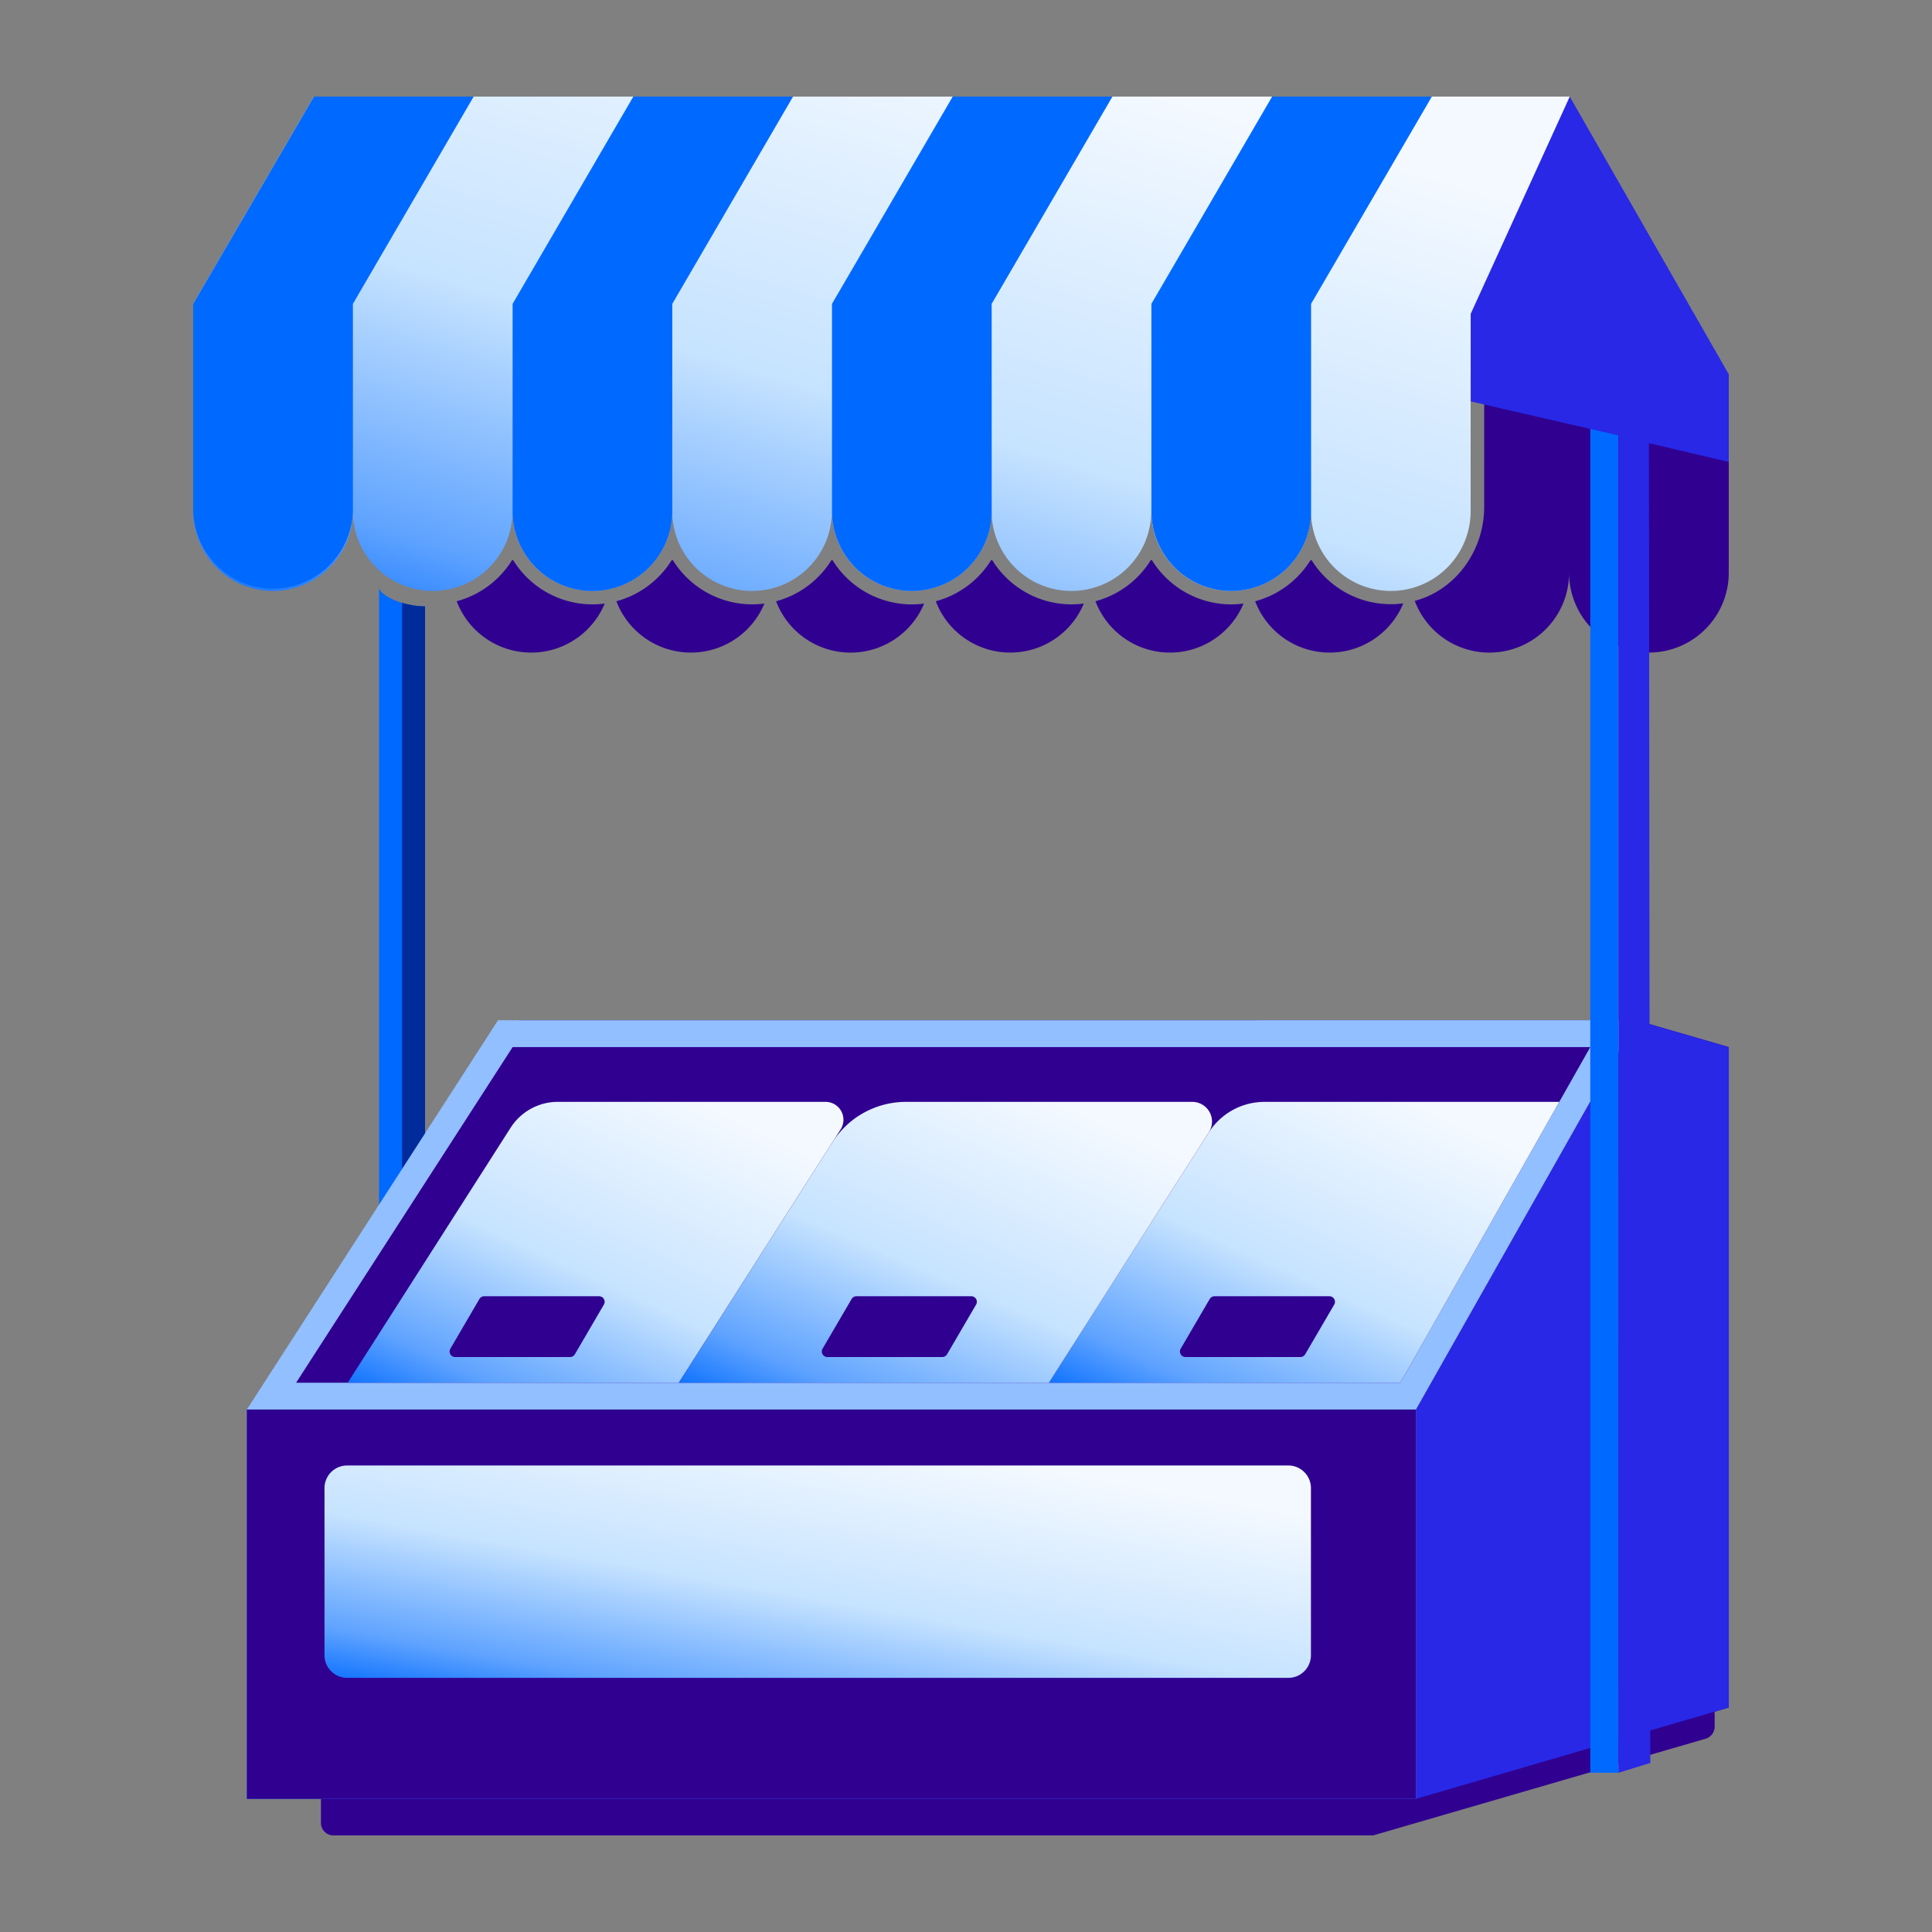
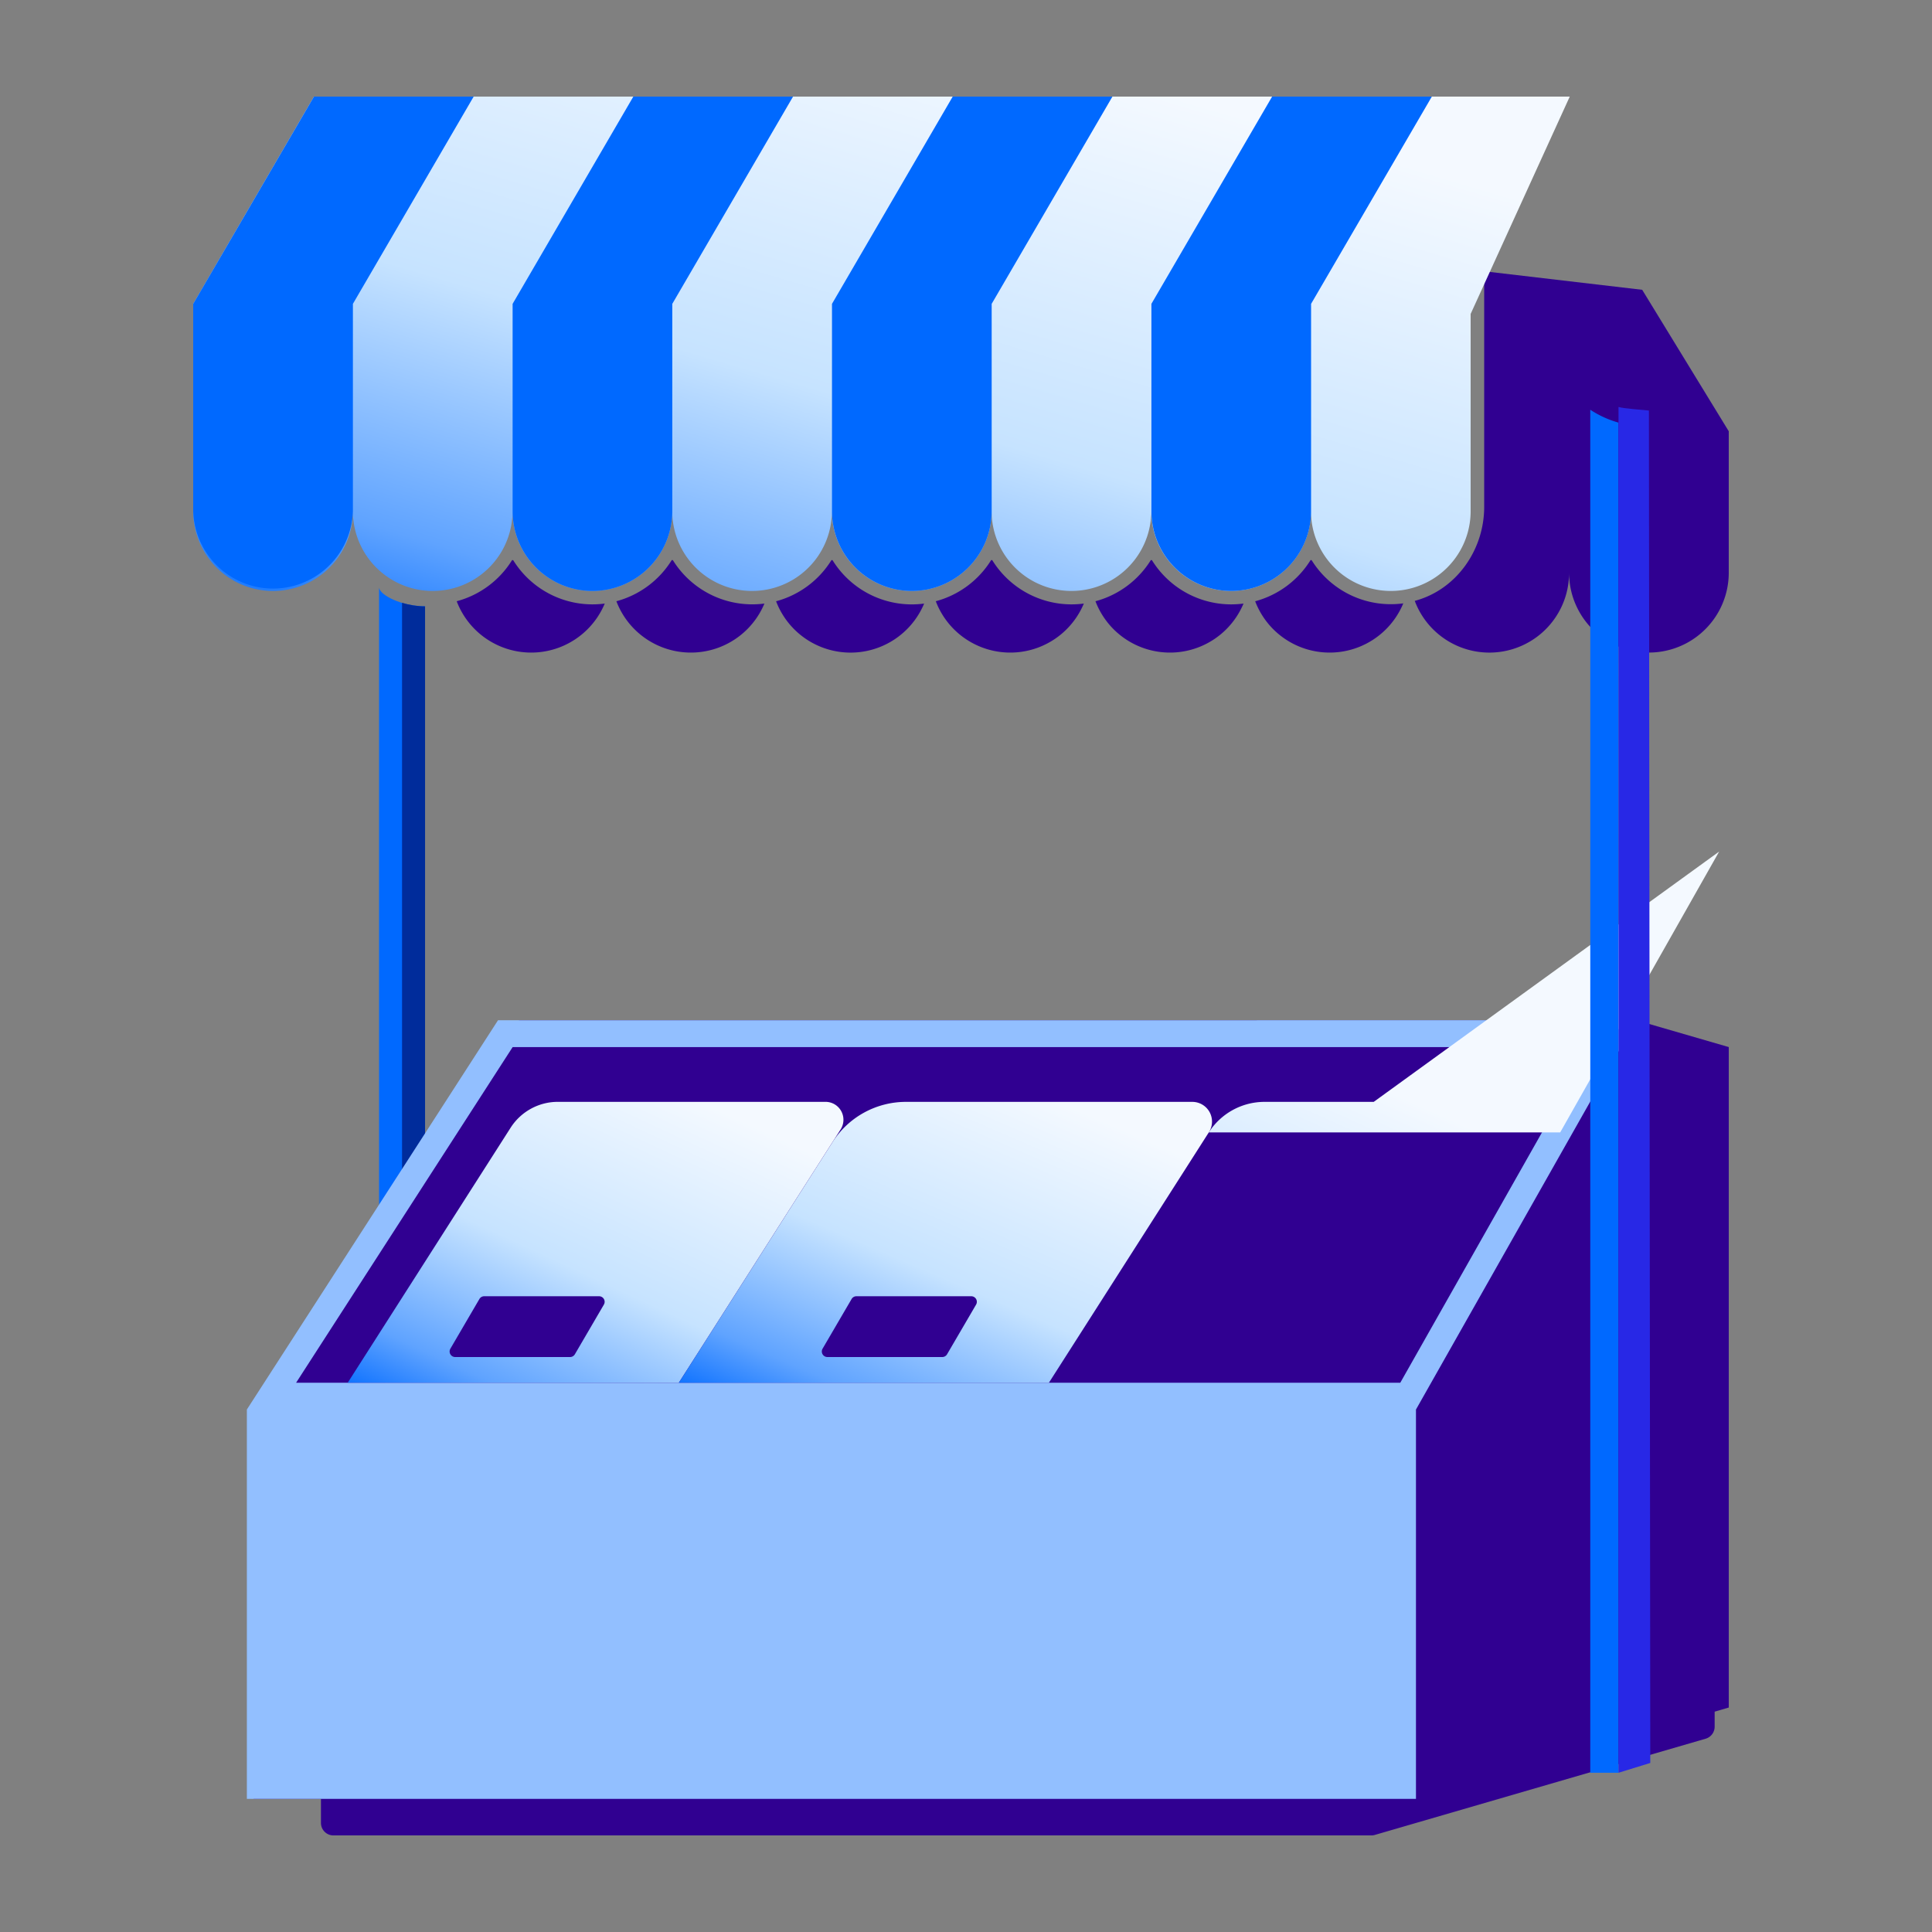
<svg xmlns="http://www.w3.org/2000/svg" fill="none" height="80" viewBox="0 0 80 80" width="80">
  <rect x="0" y="0" width="80" height="80" fill="#808080" stroke="none" />
  <g clip-path="url(#a)">
    <path d="M71 61.492H13.29v13.992c0 .286.232.517.517.517h42.978a.5.5 0 0 0 .145-.021l13.698-3.984A.52.52 0 0 0 71 71.5z" fill="#300091" />
    <path d="M15.696 24.328v49.078h1.171l.734-.319v-47.98c-.953 0-1.874-.458-1.905-.778z" fill="#0069ff" />
    <path d="M17.601 25.107c-.335 0-.663-.058-.953-.146v48.445h.218l.734-.319z" fill="#002c9b" />
    <path d="M10.5 58.5v15.987h48.132l12.953-3.782V43.357l-3.829-1.111H21.5z" fill="#300091" />
-     <path d="M58.632 58.366v16.121l12.953-3.782V43.357l-3.829-1.111z" fill="#2828e6" />
    <path d="m20.622 42.246-10.4 16.12v16.121h48.41V58.366l9.124-16.121zm37.361 15.01H12.261l8.967-13.899h44.623z" fill="#92bfff" style="mix-blend-mode:screen" />
-     <path d="M58.632 58.366h-48.41v16.121h48.41z" fill="#0069ff" />
-     <path d="M58.632 58.366h-48.41v16.121h48.41z" fill="#300091" />
-     <path d="M53.347 60.683H14.373a.936.936 0 0 0-.936.936v6.921c0 .517.42.936.936.936h38.974c.517 0 .936-.42.936-.936v-6.921a.936.936 0 0 0-.936-.936" fill="url(#b)" />
-     <path d="M56.883 45.626h-4.52a2.74 2.74 0 0 0-2.309 1.265l-6.621 10.365h14.55l6.583-11.63z" fill="url(#c)" />
+     <path d="M56.883 45.626h-4.52a2.74 2.74 0 0 0-2.309 1.265h14.55l6.583-11.63z" fill="url(#c)" />
    <path d="m21.144 46.696-6.745 10.559h13.71l6.699-10.488a.742.742 0 0 0-.625-1.142H23.098c-.791 0-1.528.405-1.954 1.071" fill="url(#d)" />
    <path d="M43.173 45.626h-5.658a3.61 3.61 0 0 0-3.042 1.667l-6.364 9.963h15.324l6.626-10.374a.817.817 0 0 0-.688-1.256z" fill="url(#e)" />
    <path d="M39.017 56.192h-4.756a.23.23 0 0 1-.199-.347l1.201-2.056a.23.23 0 0 1 .199-.114h4.756a.23.23 0 0 1 .199.347l-1.201 2.056a.23.23 0 0 1-.199.114m-15.412 0h-4.756a.23.23 0 0 1-.199-.347l1.201-2.056a.23.23 0 0 1 .199-.114h4.756a.23.23 0 0 1 .199.347l-1.201 2.056a.23.23 0 0 1-.199.114m30.241 0H49.09a.23.23 0 0 1-.199-.347l1.201-2.056a.23.23 0 0 1 .199-.114h4.756a.23.23 0 0 1 .199.347l-1.201 2.056a.23.23 0 0 1-.199.114" fill="#300091" />
    <path clip-rule="evenodd" d="M61.457 11.233v9.756c0 1.798-1.167 3.438-2.875 3.892a3.3 3.3 0 0 0 6.39-1.166 3.306 3.306 0 1 0 6.612 0v-5.857L68 12zM27.869 23.208c-.015-.024-.047-.024-.063 0a3.88 3.88 0 0 1-2.283 1.688 3.3 3.3 0 0 0 6.13.096 3.87 3.87 0 0 1-3.783-1.784zm-6.612.001c-.015-.024-.047-.024-.063 0a3.87 3.87 0 0 1-2.283 1.687 3.3 3.3 0 0 0 6.13.096 3.86 3.86 0 0 1-3.783-1.784zm13.162 0c.016-.024.048-.024.063 0a3.86 3.86 0 0 0 3.784 1.784 3.3 3.3 0 0 1-6.13-.096 3.88 3.88 0 0 0 2.283-1.688m19.901 0a.036.036 0 0 0-.063 0 3.88 3.88 0 0 1-2.283 1.688 3.3 3.3 0 0 0 6.133.087 3.86 3.86 0 0 1-3.787-1.775m-13.288-.001c.016-.024.048-.024.063 0a3.86 3.86 0 0 0 3.784 1.784 3.3 3.3 0 0 1-6.13-.096 3.88 3.88 0 0 0 2.283-1.688m6.675 0c-.015-.024-.047-.024-.063 0a3.88 3.88 0 0 1-2.283 1.688 3.3 3.3 0 0 0 6.13.096 3.86 3.86 0 0 1-3.784-1.784" fill="#300091" fill-rule="evenodd" />
    <path d="M67.019 17.5a4.2 4.2 0 0 1-1.169-.533v56.439h1.171" fill="#0069ff" />
    <path d="M67.021 73.406 68.335 73l-.057-56c-.252-.03-1.021-.079-1.259-.148" fill="#2828e6" />
-     <path d="M65 4h-4.099v12.622l3.567.821 3.55.816v.032l3.567.837V15.5z" fill="#2828e6" style="mix-blend-mode:multiply" />
    <path d="M54.288 4H13l-5 8.582v8.582a3.306 3.306 0 1 0 6.612 0 3.306 3.306 0 1 0 6.612 0 3.306 3.306 0 1 0 6.612 0 3.306 3.306 0 1 0 6.612 0 3.306 3.306 0 1 0 6.612 0 3.306 3.306 0 1 0 6.612 0 3.306 3.306 0 1 0 6.612 0 3.306 3.306 0 1 0 6.612 0V13L65 4H54.283z" fill="url(#f)" />
    <path d="M13 4h6.613l-5 8.582v8.582a3.308 3.308 0 0 1-6.613 0v-8.582zm13.225 0h6.613l-5 8.582v8.582a3.31 3.31 0 0 1-3.306 3.306 3.31 3.31 0 0 1-3.306-3.306v-8.582zM39.45 4h6.613l-5 8.582v8.582a3.31 3.31 0 0 1-3.306 3.306 3.31 3.31 0 0 1-3.306-3.306v-8.582zm13.226 0h6.613l-5 8.582v8.582a3.31 3.31 0 0 1-3.306 3.306 3.31 3.31 0 0 1-3.306-3.306v-8.582z" fill="#0069ff" />
  </g>
  <defs>
    <linearGradient gradientUnits="userSpaceOnUse" id="b" x1="45.561" x2="43.035" y1="61.193" y2="75.489">
      <stop stop-color="#f4f9ff" />
      <stop offset=".481" stop-color="#c6e3ff" />
      <stop offset=".804" stop-color="#5fa3ff" />
      <stop offset=".978" stop-color="#0069ff" />
    </linearGradient>
    <linearGradient gradientUnits="userSpaceOnUse" id="c" x1="60.053" x2="52.738" y1="46.301" y2="62.494">
      <stop stop-color="#f4f9ff" />
      <stop offset=".481" stop-color="#c6e3ff" />
      <stop offset=".804" stop-color="#5fa3ff" />
      <stop offset=".978" stop-color="#0069ff" />
    </linearGradient>
    <linearGradient gradientUnits="userSpaceOnUse" id="d" x1="30.543" x2="23.087" y1="46.3" y2="62.331">
      <stop stop-color="#f4f9ff" />
      <stop offset=".481" stop-color="#c6e3ff" />
      <stop offset=".804" stop-color="#5fa3ff" />
      <stop offset=".978" stop-color="#0069ff" />
    </linearGradient>
    <linearGradient gradientUnits="userSpaceOnUse" id="e" x1="45.474" x2="38.371" y1="46.301" y2="62.728">
      <stop stop-color="#f4f9ff" />
      <stop offset=".481" stop-color="#c6e3ff" />
      <stop offset=".804" stop-color="#5fa3ff" />
      <stop offset=".978" stop-color="#0069ff" />
    </linearGradient>
    <linearGradient gradientUnits="userSpaceOnUse" id="f" x1="52.829" x2="43.52" y1="5.188" y2="36.763">
      <stop stop-color="#f4f9ff" />
      <stop offset=".481" stop-color="#c6e3ff" />
      <stop offset=".804" stop-color="#5fa3ff" />
      <stop offset=".978" stop-color="#0069ff" />
    </linearGradient>
    <clipPath id="a">
      <path d="M4 4h72v72H4z" fill="#fff" />
    </clipPath>
  </defs>
</svg>